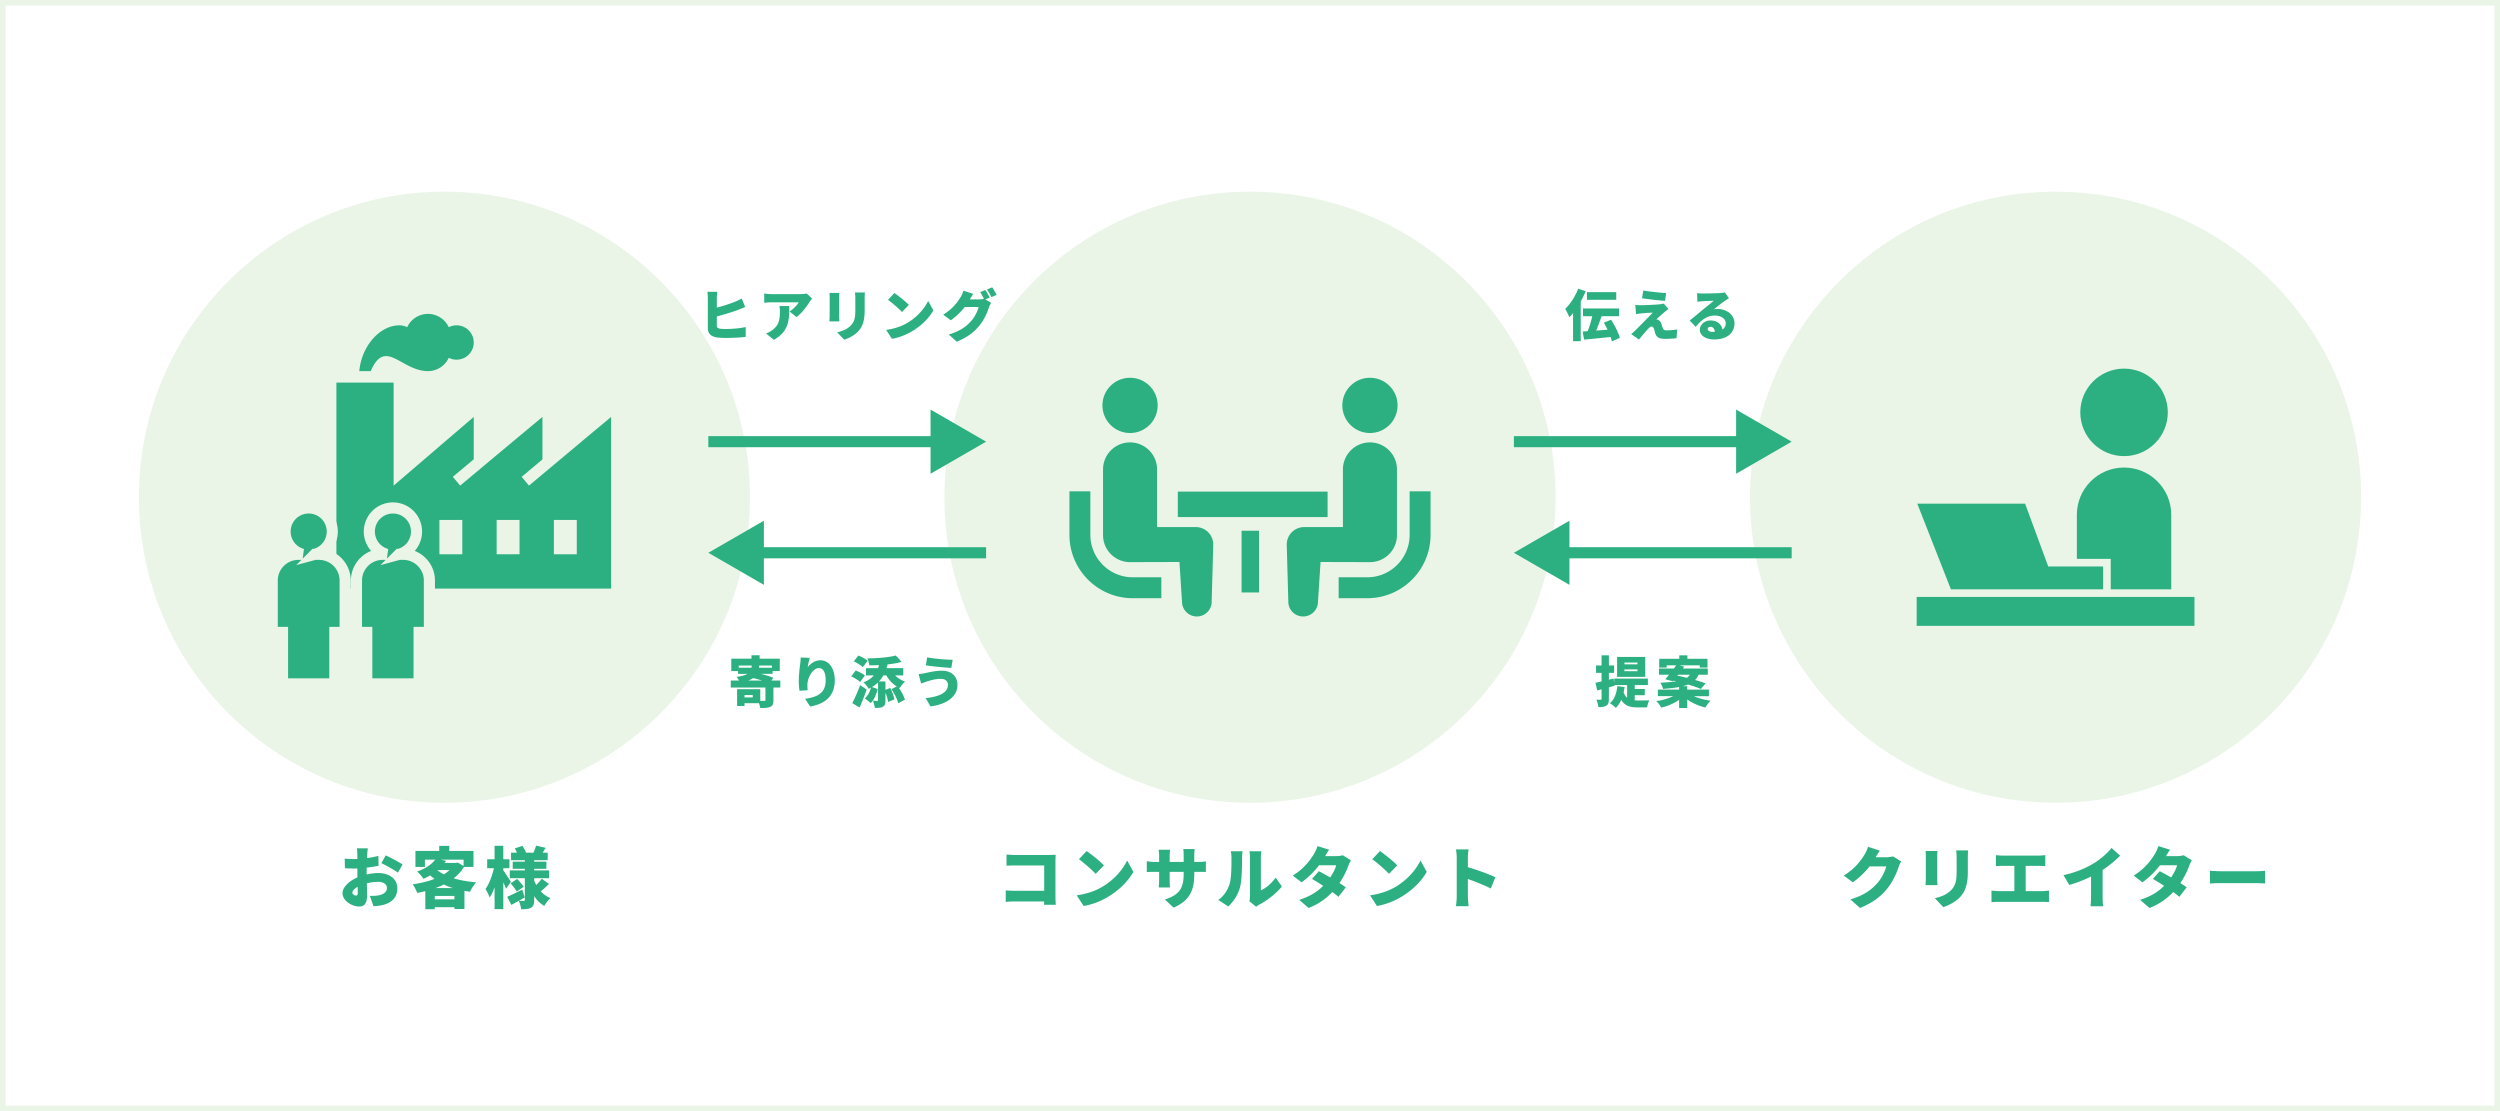
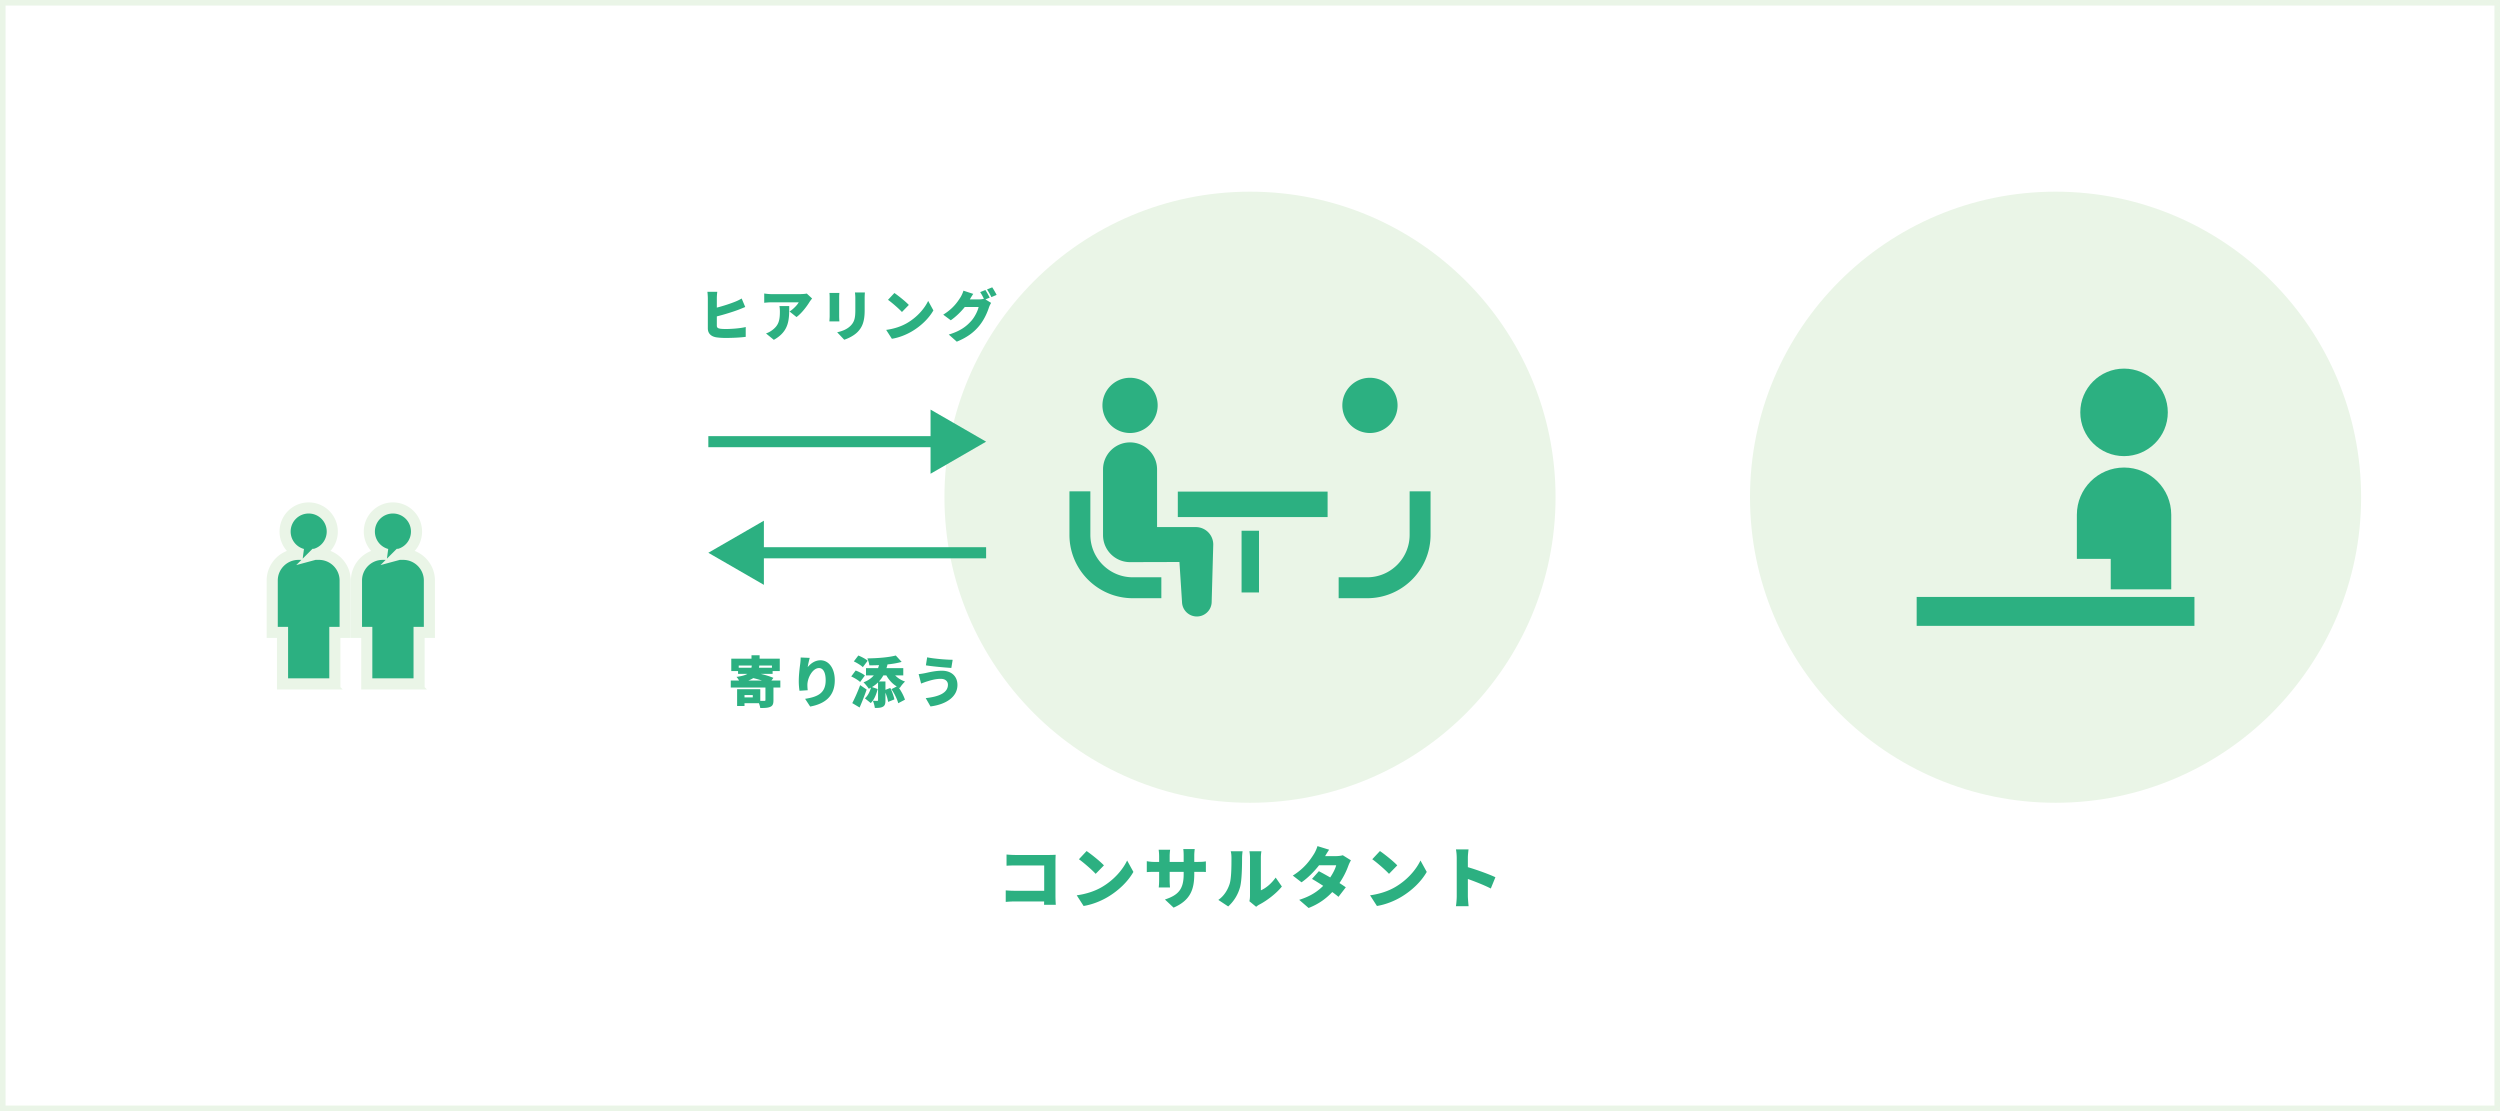
<svg xmlns="http://www.w3.org/2000/svg" width="900" height="400" fill="none">
  <rect width="100%" height="100%" fill="#333333" stroke="none" />
  <path fill="#fff" stroke="#EAF5E7" stroke-width="2" d="M1 1h898v398H1z" />
-   <circle cx="160" cy="179" r="110" fill="#EAF5E7" />
  <g clip-path="url(#clip0_427_2194)">
    <path fill-rule="evenodd" clip-rule="evenodd" d="M220.001 211.901H121.1v-74.176h20.604v37.088l28.846-24.725v15.264l-7.533 6.301 2.646 3.16 13.875-11.608 15.737-13.117v15.301l-7.483 6.264 2.641 3.16 18.965-15.865-.013-.017 10.616-8.843v61.813zm-74.176-24.725h-8.242v12.363h8.242v-12.363zm41.209 0h-8.242v12.363h8.242v-12.363zm-20.605 0h-8.241v12.363h8.241v-12.363zm41.209 0h-8.242v12.363h8.242v-12.363zm-74.176-53.572h-4.121c.816-8.991 7.356-16.483 14.423-16.483 1.014 0 1.97.243 2.815.676a8.24 8.24 0 017.488-4.797 8.239 8.239 0 017.487 4.797 6.183 6.183 0 018.996 5.505 6.184 6.184 0 01-8.996 5.506 8.238 8.238 0 01-7.487 4.796c-9.664 0-15.338-12.16-20.605 0z" fill="#2CB081" />
  </g>
  <path d="M118.544 246.209h2v-18.544h3.709v-18.69c0-5.184-4.234-9.417-9.418-9.417h-1.488a8.474 8.474 0 006.27-8.199 8.474 8.474 0 00-8.491-8.491 8.473 8.473 0 00-8.49 8.491 8.474 8.474 0 006.27 8.199h-1.488c-5.185 0-9.418 4.233-9.418 9.417v18.69h3.709v18.544h16.835zm30.328 0h2v-18.544h3.709v-18.69c0-5.184-4.233-9.417-9.418-9.417h-1.488a8.474 8.474 0 006.27-8.199 8.473 8.473 0 00-8.49-8.491 8.474 8.474 0 00-8.491 8.491 8.474 8.474 0 006.27 8.199h-1.488c-5.185 0-9.418 4.233-9.418 9.417v18.69h3.709v18.544h16.835z" fill="#2CB081" stroke="#EAF5E7" stroke-width="4" />
-   <path d="M128.104 322.408c-.456 0-1.248-.48-1.248-1.032 0-.696.72-1.464 1.896-2.136.024.984.048 1.776.048 2.232 0 .84-.336.936-.696.936zm3.888-8.52c0-.504 0-1.032.024-1.536 1.44-.168 2.952-.384 4.272-.672l-.072-3.576c-1.176.336-2.64.624-4.104.816l.072-1.224c.048-.624.168-1.848.24-2.304h-3.936c.072.456.168 1.824.168 2.328v1.512c-.384.024-.768.024-1.128.024-.864 0-1.992 0-3.432-.168l.072 3.456c1.104.12 2.4.12 3.456.12.312 0 .648 0 1.032-.024v1.368c0 .6 0 1.224.024 1.848-3 1.296-5.376 3.528-5.376 5.664 0 2.736 3.384 4.824 5.952 4.824 1.704 0 2.904-.816 2.904-4.176 0-.72-.048-2.376-.096-4.176a16.799 16.799 0 014.056-.528c1.968 0 3.168.864 3.168 2.256 0 1.464-1.344 2.328-3.168 2.64-.792.144-1.824.168-2.976.168l1.32 3.72c1.032-.072 2.112-.168 3.216-.408 4.08-1.032 5.352-3.312 5.352-6.096 0-3.504-3.12-5.448-6.864-5.448-1.176 0-2.664.168-4.176.504v-.912zm5.304-3.144c1.464.672 4.8 2.52 5.928 3.408l1.704-2.928c-1.32-.888-4.176-2.4-6.072-3.288l-1.56 2.808zm19.488 8.952a28.141 28.141 0 003-1.272c1.008.48 2.088.912 3.24 1.272h-6.24zm-.264 4.056v-1.224h7.08v1.224h-7.08zm1.056-10.536h4.272c-.6.552-1.296 1.08-2.088 1.56-.84-.456-1.608-.936-2.28-1.488l.096-.072zm9.312-3.744v2.28l-2.112-1.248-.576.144h-4.176c.192-.24.384-.504.576-.768l-2.016-.408h8.304zm3.576 2.616v-5.76h-8.736v-1.824h-3.6v1.824h-8.568v5.76h3.408v-2.616h3.696c-1.248 1.656-3.336 3.192-6.528 4.296.744.552 1.824 1.8 2.28 2.616a23.268 23.268 0 002.448-1.248 25.37 25.37 0 001.536 1.272c-2.352.912-5.064 1.56-7.848 1.944.6.768 1.32 2.184 1.632 3.096a57.519 57.519 0 002.928-.624v6.48h3.408v-.72h7.08v.648h3.6v-6.528c.648.12 1.32.216 1.992.312.48-.984 1.464-2.568 2.232-3.384-2.952-.24-5.712-.72-8.088-1.44 1.488-1.152 2.736-2.52 3.672-4.104h3.456zm13.464 5.376c-.384-.6-2.088-3.24-2.736-4.128v-.792h2.208v-3.216h-2.208v-4.848h-3.144v4.848h-2.664v3.216h2.424c-.576 2.64-1.704 5.664-3.024 7.488.48.816 1.2 2.16 1.488 3.096.672-.984 1.248-2.256 1.776-3.696v7.848h3.144v-9.648c.384.864.744 1.68.984 2.304l1.752-2.472zm4.584 1.8c-.48-.816-1.512-1.992-2.352-2.832l-2.352 1.56c.816.912 1.8 2.184 2.208 3l2.496-1.728zm6.528-2.904a20.544 20.544 0 01-1.992 2.232 12.254 12.254 0 01-.744-1.608v-.84h5.376v-2.808h-5.376v-.576h4.392v-2.568h-4.392v-.528h4.872v-2.712h-1.824c.336-.528.696-1.104 1.104-1.728l-3.48-.792a17.94 17.94 0 01-.912 2.52h-2.712c-.24-.72-.768-1.704-1.272-2.448l-2.736.912c.264.456.528 1.008.744 1.536h-2.112v2.712h4.968v.528h-4.368v2.568h4.368v.576h-5.424v2.808h5.424v7.8c0 .264-.096.384-.384.384-.264 0-1.104 0-1.776-.048.72-.408 1.44-.816 2.112-1.2l-.888-2.808c-1.992.984-4.032 1.992-5.424 2.568l1.488 2.928c.84-.432 1.752-.936 2.688-1.464.384.816.768 2.136.864 3.024 1.536 0 2.688-.072 3.576-.576.864-.504 1.104-1.32 1.104-2.784V322.6c.96 1.464 2.16 2.688 3.648 3.528.48-.888 1.488-2.184 2.184-2.832a9.385 9.385 0 01-3.456-2.424 46.26 46.26 0 002.976-2.664l-2.616-1.848z" fill="#2CB081" />
  <circle cx="450" cy="179" r="110" fill="#EAF5E7" />
  <path d="M397.008 203.345c-2.769-2.773-4.472-6.568-4.477-10.781v-15.69H385v15.69c.004 12.58 10.215 22.785 22.792 22.794h10.291v-7.533h-10.291c-4.215-.002-8.006-1.706-10.784-4.48zm9.812-47.462a9.934 9.934 0 009.939-9.942c0-5.486-4.445-9.941-9.939-9.941-5.489 0-9.941 4.455-9.941 9.941a9.939 9.939 0 009.941 9.942z" fill="#2CB081" />
  <path d="M430.489 189.752h-13.946v-20.759a9.725 9.725 0 00-9.727-9.729c-5.369 0-9.724 4.355-9.724 9.729v23.65c0 5.372 4.352 9.727 9.724 9.727.73 0 17.78-.05 17.78-.05l.932 14.394a5.344 5.344 0 005.458 5.222 5.336 5.336 0 005.22-5.457l.567-20.443a6.28 6.28 0 00-6.284-6.284zm76.979-12.878v15.69c-.005 4.213-1.708 8.008-4.477 10.781-2.779 2.774-6.569 4.478-10.781 4.48h-10.294v7.533h10.294c12.574-.009 22.782-10.214 22.789-22.794v-15.69h-7.531zm-14.287-20.991a9.939 9.939 0 009.941-9.942c0-5.486-4.452-9.941-9.941-9.941-5.493 0-9.939 4.455-9.939 9.941a9.935 9.935 0 009.939 9.942z" fill="#2CB081" />
-   <path d="M502.908 192.643v-23.65c0-5.374-4.359-9.729-9.726-9.729a9.725 9.725 0 00-9.727 9.729v20.759h-13.946a6.28 6.28 0 00-6.284 6.284l.567 20.442a5.337 5.337 0 005.22 5.458 5.344 5.344 0 005.457-5.223l.933-14.393s17.05.049 17.78.049c5.371.001 9.726-4.354 9.726-9.726z" fill="#2CB081" />
  <path d="M477.937 176.969h-53.925v9.178h53.925v-9.178zm-24.697 14.104h-6.275v22.216h6.275v-22.216zM258.06 113.9c2.64-.66 5.72-1.62 7.64-2.34.7-.26 1.7-.68 2.58-1.04l-1.28-3.06c-.92.54-1.64.88-2.42 1.18-1.62.66-4.18 1.5-6.52 2.1v-3.36c0-.58.06-1.66.16-2.34h-3.56c.1.68.16 1.9.16 2.34v10.82c0 1.8 1.1 2.88 2.94 3.22.88.14 2.1.24 3.46.24 2.22 0 5.26-.12 7.24-.4v-3.54c-1.64.44-4.96.72-7.04.72-.84 0-1.54-.02-2.12-.1-.86-.16-1.24-.36-1.24-1.14v-3.3zm22.54-3.72c.12.72.16 1.3.16 2 0 3.26-.5 4.96-2.72 6.64-.84.64-1.58.98-2.28 1.22l2.82 2.3c5.64-3.14 5.54-7.46 5.54-12.16h-3.52zm9.84-4.5c-.42.12-1.74.2-2.4.2h-10.38c-.88 0-1.72-.1-2.54-.22V109c1.04-.1 1.66-.16 2.54-.16h9.88c-.44.84-1.82 2.36-3.3 3.3l2.5 2c1.8-1.3 3.7-3.8 4.72-5.48.2-.32.66-.9.9-1.2l-1.92-1.78zm8.16-.22c.06.5.08 1.2.08 1.58v6.78c0 .62-.08 1.48-.1 1.88h3.6c-.04-.52-.08-1.36-.08-1.86v-6.8c0-.72.04-1.08.08-1.58h-3.58zm9.18-.18c.08.6.14 1.28.14 2.16v4.14c0 2.76-.28 4.18-1.62 5.6-1.2 1.24-2.84 1.98-4.92 2.44l2.54 2.68c1.46-.46 3.56-1.48 4.9-2.88 1.52-1.6 2.46-3.6 2.46-7.62v-4.36c0-.88.04-1.56.08-2.16h-3.58zm14.2.2l-2.3 2.46c1.44 1.02 3.96 3.22 5.02 4.38l2.48-2.54c-1.2-1.28-3.82-3.36-5.2-4.3zm-2.96 13.28l2.06 3.2c2.52-.4 5.12-1.44 7.16-2.64 3.34-1.96 6.18-4.74 7.78-7.58l-1.88-3.42c-1.34 2.82-4.04 5.92-7.64 8-1.96 1.14-4.54 2.04-7.48 2.44zm37.28-11.62c-.36-.7-1.06-2-1.56-2.74l-1.88.76c.46.66.96 1.62 1.34 2.4-.52.14-1.24.22-1.84.22h-3.22c.3-.52.78-1.34 1.24-1.98l-3.54-1.16c-.22.78-.7 1.82-1.06 2.38-1.06 1.68-2.68 4.08-6.22 6.26l2.72 2.02c1.84-1.28 3.62-3 5.04-4.78h4.98c-.26 1.3-1.38 3.6-2.64 5-1.7 1.9-3.78 3.6-8.1 4.92l2.88 2.56c3.76-1.54 6.18-3.38 8.12-5.76 1.84-2.26 2.92-4.9 3.46-6.56.2-.6.52-1.2.78-1.64l-2.04-1.26 1.54-.64zm-.98-2.94c.54.76 1.18 1.94 1.58 2.76l1.88-.8c-.34-.68-1.06-1.96-1.58-2.72l-1.88.76zM269.36 245c.72-.26 1.32-.56 1.8-.88 1 .22 2.12.54 3.16.88h-4.96zm1.28-5.42c-.02.28-.06.54-.12.8h-4.58v-.8h4.7zm7.26.8h-4.66c.04-.26.08-.52.1-.8h4.56v.8zm-6.9 10.68h-2.98v-.84H271v.84zm9.92-6.06h-3.22l.72-.96c-1.1-.5-2.86-1.04-4.54-1.44h4.26v-1.02h2.58v-4.46h-7.26v-1.22h-2.92v1.22h-7.28v4.46h2.44v1.02h3.36c-.8.48-2.02.82-3.92 1.08.3.32.66.82.92 1.32h-2.98v2.52h12.48V252c0 .24-.1.3-.4.32-.22 0-.84 0-1.46-.02v-4.18h-8.34v6.04h2.66v-1h5.2c.22.58.4 1.22.48 1.72 1.48 0 2.66-.02 3.56-.4.94-.4 1.18-1.08 1.18-2.4v-4.56h2.48V245zm7.32-8.3c0 .6-.06 1.5-.16 2.28-.32 2.3-.52 4.48-.52 6.32a23 23 0 00.26 3.38l2.96-.2c-.1-.86-.12-1.48-.12-1.9 0-2.6 1.92-6.08 4.18-6.08 1.4 0 2.4 1.4 2.4 4.4 0 4.7-2.94 5.98-7.4 6.68l1.82 2.78c5.44-1 8.86-3.8 8.86-9.46 0-4.48-2.28-7.2-5.12-7.2-2.06 0-3.6 1.22-4.62 2.46.12-.94.52-2.62.72-3.32l-3.26-.14zm24.12 1.16c-.74-.66-2.24-1.42-3.36-1.88l-1.62 2.12c1.14.54 2.58 1.42 3.24 2.08l1.74-2.32zm-1 5.32c-.74-.64-2.2-1.38-3.32-1.8l-1.6 2.14c1.12.5 2.56 1.36 3.2 2l1.72-2.34zm-1.7 3.46c-.88 2.4-2.02 4.9-2.84 6.48l2.64 1.58c.9-2.04 1.78-4.28 2.54-6.46l-2.34-1.6zm15.52-3.5v-2.62h-6.04c.12-.42.26-.86.36-1.3l-.08-.02c1.84-.18 3.62-.48 5.18-.92l-2.12-2.3c-2.52.68-6.56 1-10.24 1.04.3.66.66 1.8.74 2.5 1.12 0 2.28-.02 3.46-.08-.1.38-.2.74-.34 1.08h-4.34v2.62h2.82c-.94 1.08-2.16 1.92-3.72 2.5.58.52 1.54 1.7 1.9 2.3.28-.12.54-.26.8-.4-.42 1.5-1.14 2.94-2.2 3.86l2.12 1.7c1.32-1.3 2.02-3.22 2.48-5.06l-2.04-.7c.8-.48 1.54-1.04 2.18-1.68v6.38c0 .2-.06.26-.3.26-.22 0-.96 0-1.56-.02.32.74.62 1.82.7 2.58 1.22 0 2.16-.04 2.9-.44.76-.42.92-1.14.92-2.32v-2.76c.46 1.14.84 2.44.96 3.34l2.26-.9c-.22-1.14-.8-2.82-1.48-4.12l-1.74.68v-3.02h-2.34c.6-.64 1.14-1.38 1.58-2.18h1.08c.9 1.62 2.18 3.04 3.76 3.98l-1.94.98c1.08 1.54 2.12 3.66 2.46 5.06l2.42-1.28c-.38-1.24-1.26-2.96-2.26-4.38.14.06.26.12.4.18.42-.72 1.28-1.78 1.9-2.32-1.4-.48-2.64-1.26-3.56-2.22h2.92zm16.08 3.34c0 2.86-3.02 4.3-8 4.84l1.72 3c5.72-.74 9.7-3.5 9.7-7.72 0-3.24-2.26-5.14-5.58-5.14-2.34 0-4.54.54-6.04.86-.66.14-1.62.3-2.34.36l.88 3.4c.62-.22 1.5-.58 2.06-.74.92-.28 2.9-.96 5.02-.96 1.76 0 2.58 1 2.58 2.1zm-7.48-9.84l-.46 2.88c2.3.4 6.78.78 9.16.94l.48-2.94c-2.18 0-6.8-.38-9.18-.88zM355 159l-20-11.547v23.094L355 159zm-100 2h82v-4h-82v4zm0 38l20 11.547v-23.094L255 199zm100-2h-82v4h82v-4zm25.088 128.72a48.231 48.231 0 01-.12-3.12v-12.456c0-.792.048-1.848.072-2.424-.36.024-1.512.072-2.28.072h-12.24a36.95 36.95 0 01-3.168-.168v4.032a57.229 57.229 0 013.168-.096h10.392v9.12h-10.68c-1.128 0-2.232-.072-3.168-.144v4.152a36.761 36.761 0 013.288-.168h10.536l-.024 1.2h4.224zm11.088-19.344l-2.76 2.952c1.728 1.224 4.752 3.864 6.024 5.256l2.976-3.048c-1.44-1.536-4.584-4.032-6.24-5.16zm-3.552 15.936l2.472 3.84c3.024-.48 6.144-1.728 8.592-3.168 4.008-2.352 7.416-5.688 9.336-9.096l-2.256-4.104c-1.608 3.384-4.848 7.104-9.168 9.6-2.352 1.368-5.448 2.448-8.976 2.928zm42.312-12.024v-2.256c0-.984.096-1.752.168-2.376h-4.128c.096.6.144 1.392.144 2.376v2.256h-5.04v-1.968c0-1.032.096-1.848.168-2.424h-4.128c.072.576.168 1.416.168 2.4v1.992h-1.728c-1.296 0-2.16-.168-2.712-.264v3.936a34.52 34.52 0 012.712-.096h1.728v2.904c0 1.176-.072 2.112-.144 2.712h4.056c-.048-.6-.12-1.536-.12-2.712v-2.904h5.04v.864c0 5.424-1.944 7.512-6.744 9.096l3.12 2.928c5.976-2.616 7.44-6.432 7.44-12.12v-.768h1.296c1.368 0 2.208 0 2.88.072v-3.84c-.84.144-1.512.192-2.904.192h-1.272zm12.216 16.032a14.432 14.432 0 004.296-7.056c.624-2.424.696-7.44.696-10.392 0-1.152.192-2.424.192-2.424h-4.272c.168.648.264 1.344.264 2.472 0 3-.024 7.416-.696 9.384-.624 1.896-1.848 4.152-4.032 5.664l3.552 2.352zm10.056.12c.336-.24.6-.504 1.152-.792 2.664-1.368 6.168-4.032 8.112-6.504l-2.232-3.216c-1.488 2.112-3.528 3.84-5.328 4.584v-11.808c0-1.176.192-2.256.192-2.256h-4.32s.216 1.056.216 2.232v13.776a9.18 9.18 0 01-.216 1.992l2.424 1.992zm31.2-18.552c-.624.192-1.584.312-2.376.312h-3.984c.36-.624.912-1.56 1.44-2.304l-4.2-1.296c-.264.936-.84 2.184-1.272 2.856-1.272 2.016-3.36 5.136-7.608 7.752l3.144 2.424c2.256-1.56 4.56-3.864 6.312-6.144h6.168c-.288 1.2-1.152 2.904-2.16 4.392-1.44-.84-2.904-1.632-4.08-2.256l-2.472 2.784a84.354 84.354 0 014.032 2.496c-1.872 1.872-4.416 3.72-8.64 5.04l3.384 2.928c3.72-1.44 6.408-3.48 8.52-5.736.864.624 1.656 1.224 2.232 1.728l2.64-3.432c-.6-.432-1.392-.96-2.28-1.536a27.877 27.877 0 003.192-6.216c.264-.72.624-1.44.936-1.968l-2.928-1.824zm13.368-1.512l-2.76 2.952c1.728 1.224 4.752 3.864 6.024 5.256l2.976-3.048c-1.44-1.536-4.584-4.032-6.24-5.16zm-3.552 15.936l2.472 3.84c3.024-.48 6.144-1.728 8.592-3.168 4.008-2.352 7.416-5.688 9.336-9.096l-2.256-4.104c-1.608 3.384-4.848 7.104-9.168 9.6-2.352 1.368-5.448 2.448-8.976 2.928zm45.12-6.504c-2.016-.984-6.672-2.688-9.912-3.624v-3.288c0-1.152.144-2.208.24-3.12h-4.536c.192.912.288 2.16.288 3.12V322.6c0 .984-.12 2.592-.288 3.624h4.56c-.12-1.08-.264-2.976-.264-3.624v-6.168c2.544.912 5.832 2.184 8.256 3.432l1.656-4.056z" fill="#2CB081" />
  <circle cx="740" cy="179" r="110" fill="#EAF5E7" />
  <path d="M764.658 164.205c8.7 0 15.753-7.052 15.753-15.753s-7.053-15.753-15.753-15.753c-8.701 0-15.754 7.052-15.754 15.753s7.053 15.753 15.754 15.753zM790 214.891H690v10.41h100v-10.41zm-30.136-2.74h21.781v-26.849c0-9.38-7.605-16.987-16.986-16.987-9.382 0-16.987 7.607-16.987 16.987v15.889h12.192v10.96z" fill="#2CB081" />
-   <path d="M714.886 212.151h42.236v-8.22h-19.76l-8.321-22.603h-38.812l12.099 30.823h12.558zM581.843 105.16h-10.54v2.78h10.54v-2.78zm-13.7-1.22c-1.04 2.76-2.84 5.52-4.68 7.26.48.72 1.24 2.32 1.48 3.02.46-.46.92-.96 1.36-1.52v10.14h2.76v-14.3c.68-1.22 1.28-2.5 1.78-3.72l-2.7-.88zm14.98 17.72c-.44-1.88-1.82-4.52-3.14-6.56l-2.6 1.08c.46.78.92 1.64 1.34 2.5-1.38.12-2.78.22-4.1.32.66-1.54 1.34-3.38 1.94-5.16h6.3v-2.8h-12.98v2.8h3.34c-.42 1.8-1.02 3.8-1.66 5.38-.64.06-1.24.08-1.8.12l.5 2.92c2.64-.24 6.18-.58 9.56-.94.2.58.36 1.1.44 1.58l2.86-1.24zm8.46-17.06l-.46 2.78c2.34.36 6.16.78 8.3.94l.38-2.8c-2.14-.14-5.96-.54-8.22-.92zm9.08 6.64l-1.74-1.96c-.22.08-.82.2-1.2.24-1.74.22-6.16.36-7 .36-.76 0-1.56-.04-2.02-.08l.28 3.3c.42-.08 1.08-.2 1.78-.26 1.1-.1 2.92-.26 4.2-.28-1.72 1.88-5 5.14-6.16 6.3-.6.6-1.16 1.08-1.58 1.42l2.82 1.96c1.5-1.9 2.6-3.14 3.26-3.84.48-.5.88-.84 1.18-.84.34 0 .76.2.98.9.12.46.32 1.26.54 1.84.5 1.28 1.56 1.7 3.58 1.7 1 0 3.16-.12 3.98-.26l.2-3.14c-1.04.18-2.32.32-3.96.32-.64 0-1.06-.3-1.22-.84-.16-.44-.32-1.06-.5-1.56-.26-.7-.56-1.08-1.02-1.3-.24-.12-.6-.22-.76-.22.32-.36 1.98-1.86 2.96-2.68.42-.34.8-.66 1.4-1.08zm15.774 8.24c-1 0-1.66-.44-1.66-1.06 0-.4.38-.78 1.02-.78.84 0 1.44.7 1.54 1.8-.28.02-.58.04-.9.04zm4.5-14.22c-.26.08-.82.16-1.76.24-1.18.1-5.14.16-6.2.16-.66 0-1.4-.04-2.02-.12l.1 3.1c.48-.08 1.18-.14 1.78-.18 1.06-.08 3.1-.16 4.1-.18-.96.86-2.8 2.28-3.9 3.2-1.18.96-3.48 2.92-4.76 3.92l2.18 2.26c1.9-2.32 3.98-4.06 6.88-4.06 2.18 0 3.92 1.06 3.92 2.76 0 .96-.38 1.74-1.16 2.28-.34-1.88-1.9-3.28-4.32-3.28-2.24 0-3.84 1.62-3.84 3.36 0 2.18 2.32 3.48 5.12 3.48 5.12 0 7.36-2.7 7.36-5.8 0-2.98-2.68-5.16-6.08-5.16-.48 0-.86.02-1.38.12 1.08-.84 2.82-2.26 3.94-3.02.5-.34 1-.64 1.52-.96l-1.48-2.12zM589.5 239.16h-4.7v-.66h4.7v.66zm0 2.48h-4.7v-.66h4.7v.66zm2.78-5.14h-10.12v7.16h10.12v-7.16zm-3.78 13.78h3.62v-2.24h-3.62v-1.42h4.74v-2.32h-12.12v1.6l-.24-1.64-1.68.42v-2.46h1.88v-2.66h-1.88v-3.64h-2.64v3.64h-1.98v2.66h1.98v3.1c-.8.18-1.54.34-2.18.46l.6 2.78 1.58-.42v3.42c0 .26-.08.34-.32.34s-.9 0-1.54-.02c.34.76.66 1.96.72 2.68 1.3 0 2.24-.1 2.92-.56.68-.44.86-1.16.86-2.42v-4.14c.7-.2 1.38-.38 2.06-.58l-.04-.24h4.54v4.56c-.5-.42-.92-1.02-1.26-1.86.14-.62.26-1.3.36-1.98l-2.62-.32c-.28 2.6-1.08 4.82-2.68 6.1.6.38 1.68 1.26 2.12 1.72.8-.76 1.46-1.74 1.96-2.88 1.36 2.26 3.34 2.7 5.84 2.7h3.48c.1-.74.44-1.96.78-2.54-.98.04-3.36.04-4.14.04-.38 0-.74 0-1.1-.04v-1.84zm15.66-7.38h4.18c-.26.42-.6.8-1.06 1.12-1.18-.3-2.34-.56-3.4-.76l.28-.36zm11.06 7.72v-2.36h-7.82v-1.22h-1.64c.72-.18 1.36-.38 1.94-.62 1.82.54 3.48 1.12 4.6 1.6l1.72-2c-1-.38-2.34-.82-3.78-1.22.52-.56.92-1.18 1.24-1.9h3.32v-2.24h-8.96l.48-.66-1.66-.48h7.24v.82h2.8v-3.18h-7.24v-1.24h-2.92v1.24h-7.22v3.18H600v-.82h3.42c-.26.36-.54.76-.82 1.14h-5.36v2.24h3.64c-.5.6-.96 1.16-1.38 1.64l2.76.72.18-.22.98.22c-1.44.24-3.3.4-5.7.52.38.58.84 1.56.96 2.22 2.32-.16 4.24-.38 5.8-.68v.94h-7.64v2.36h5.5c-1.64.82-3.86 1.46-6.06 1.78.6.56 1.4 1.66 1.78 2.34 2.34-.54 4.64-1.52 6.42-2.82v2.96h2.92v-3.08c1.84 1.34 4.2 2.36 6.56 2.9.4-.74 1.22-1.86 1.84-2.46-2.16-.28-4.36-.86-6.04-1.62h5.46zM645 159l-20-11.547v23.094L645 159zm-100 2h82v-4h-82v4zm0 38l20 11.547v-23.094L545 199zm100-2h-82v4h82v-4zm36.488 111.296c-.624.192-1.584.312-2.376.312h-3.864c.36-.624.936-1.608 1.488-2.376l-4.248-1.392c-.264.936-.84 2.184-1.272 2.856-1.272 2.016-3.216 4.896-7.464 7.512l3.264 2.424c2.208-1.536 4.344-3.6 6.048-5.736h5.976c-.312 1.56-1.656 4.32-3.168 6-2.04 2.28-4.536 4.32-9.72 5.904l3.456 3.072c4.512-1.848 7.416-4.056 9.744-6.912 2.208-2.712 3.504-5.88 4.152-7.872.24-.72.624-1.44.936-1.968l-2.952-1.824zm11.712-1.944c.072.6.096 1.44.096 1.896v8.136c0 .744-.096 1.776-.12 2.256h4.32a35.46 35.46 0 01-.096-2.232v-8.16c0-.864.048-1.296.096-1.896H693.2zm11.016-.216c.096.72.168 1.536.168 2.592v4.968c0 3.312-.336 5.016-1.944 6.72-1.44 1.488-3.408 2.376-5.904 2.928l3.048 3.216c1.752-.552 4.272-1.776 5.88-3.456 1.824-1.92 2.952-4.32 2.952-9.144v-5.232c0-1.056.048-1.872.096-2.592h-4.296zm25.032 14.664v-9.096h4.704c.696 0 1.584.048 2.352.12v-3.984c-.744.096-1.632.168-2.352.168h-13.008c-.744 0-1.8-.072-2.424-.168v3.984c.624-.072 1.68-.12 2.424-.12h4.224v9.096h-5.736c-.768 0-1.704-.072-2.496-.216v4.2a22.8 22.8 0 012.496-.12h15.816c.6 0 1.68.024 2.376.12v-4.2c-.624.096-1.464.216-2.376.216h-6zm27.696-7.608c2.304-1.488 4.392-3.264 6.312-5.136l-3.12-2.808c-1.368 1.824-3.84 3.96-6.264 5.472-2.688 1.68-6.72 3.432-11.016 4.32l2.064 3.528c2.616-.696 5.424-1.824 7.848-3.024v7.224c0 1.152-.096 2.832-.192 3.48h4.608c-.192-.672-.24-2.328-.24-3.48v-9.576zm29.184-5.304c-.624.192-1.584.312-2.376.312h-3.984c.36-.624.912-1.56 1.44-2.304l-4.2-1.296c-.264.936-.84 2.184-1.272 2.856-1.272 2.016-3.36 5.136-7.608 7.752l3.144 2.424c2.256-1.56 4.56-3.864 6.312-6.144h6.168c-.288 1.2-1.152 2.904-2.16 4.392-1.44-.84-2.904-1.632-4.08-2.256l-2.472 2.784a84.354 84.354 0 014.032 2.496c-1.872 1.872-4.416 3.72-8.64 5.04l3.384 2.928c3.72-1.44 6.408-3.48 8.52-5.736.864.624 1.656 1.224 2.232 1.728l2.64-3.432c-.6-.432-1.392-.96-2.28-1.536a27.877 27.877 0 003.192-6.216c.264-.72.624-1.44.936-1.968l-2.928-1.824zm9.456 10.176a67.17 67.17 0 014.152-.144h12.744c.984 0 2.328.12 2.952.144v-4.584c-.696.048-1.872.168-2.952.168h-12.744c-1.176 0-3.192-.096-4.152-.168v4.584z" fill="#2CB081" />
  <defs>
    <clipPath id="clip0_427_2194">
-       <path fill="#fff" transform="translate(121.1 113)" d="M0 0h98.901v98.901H0z" />
-     </clipPath>
+       </clipPath>
  </defs>
</svg>